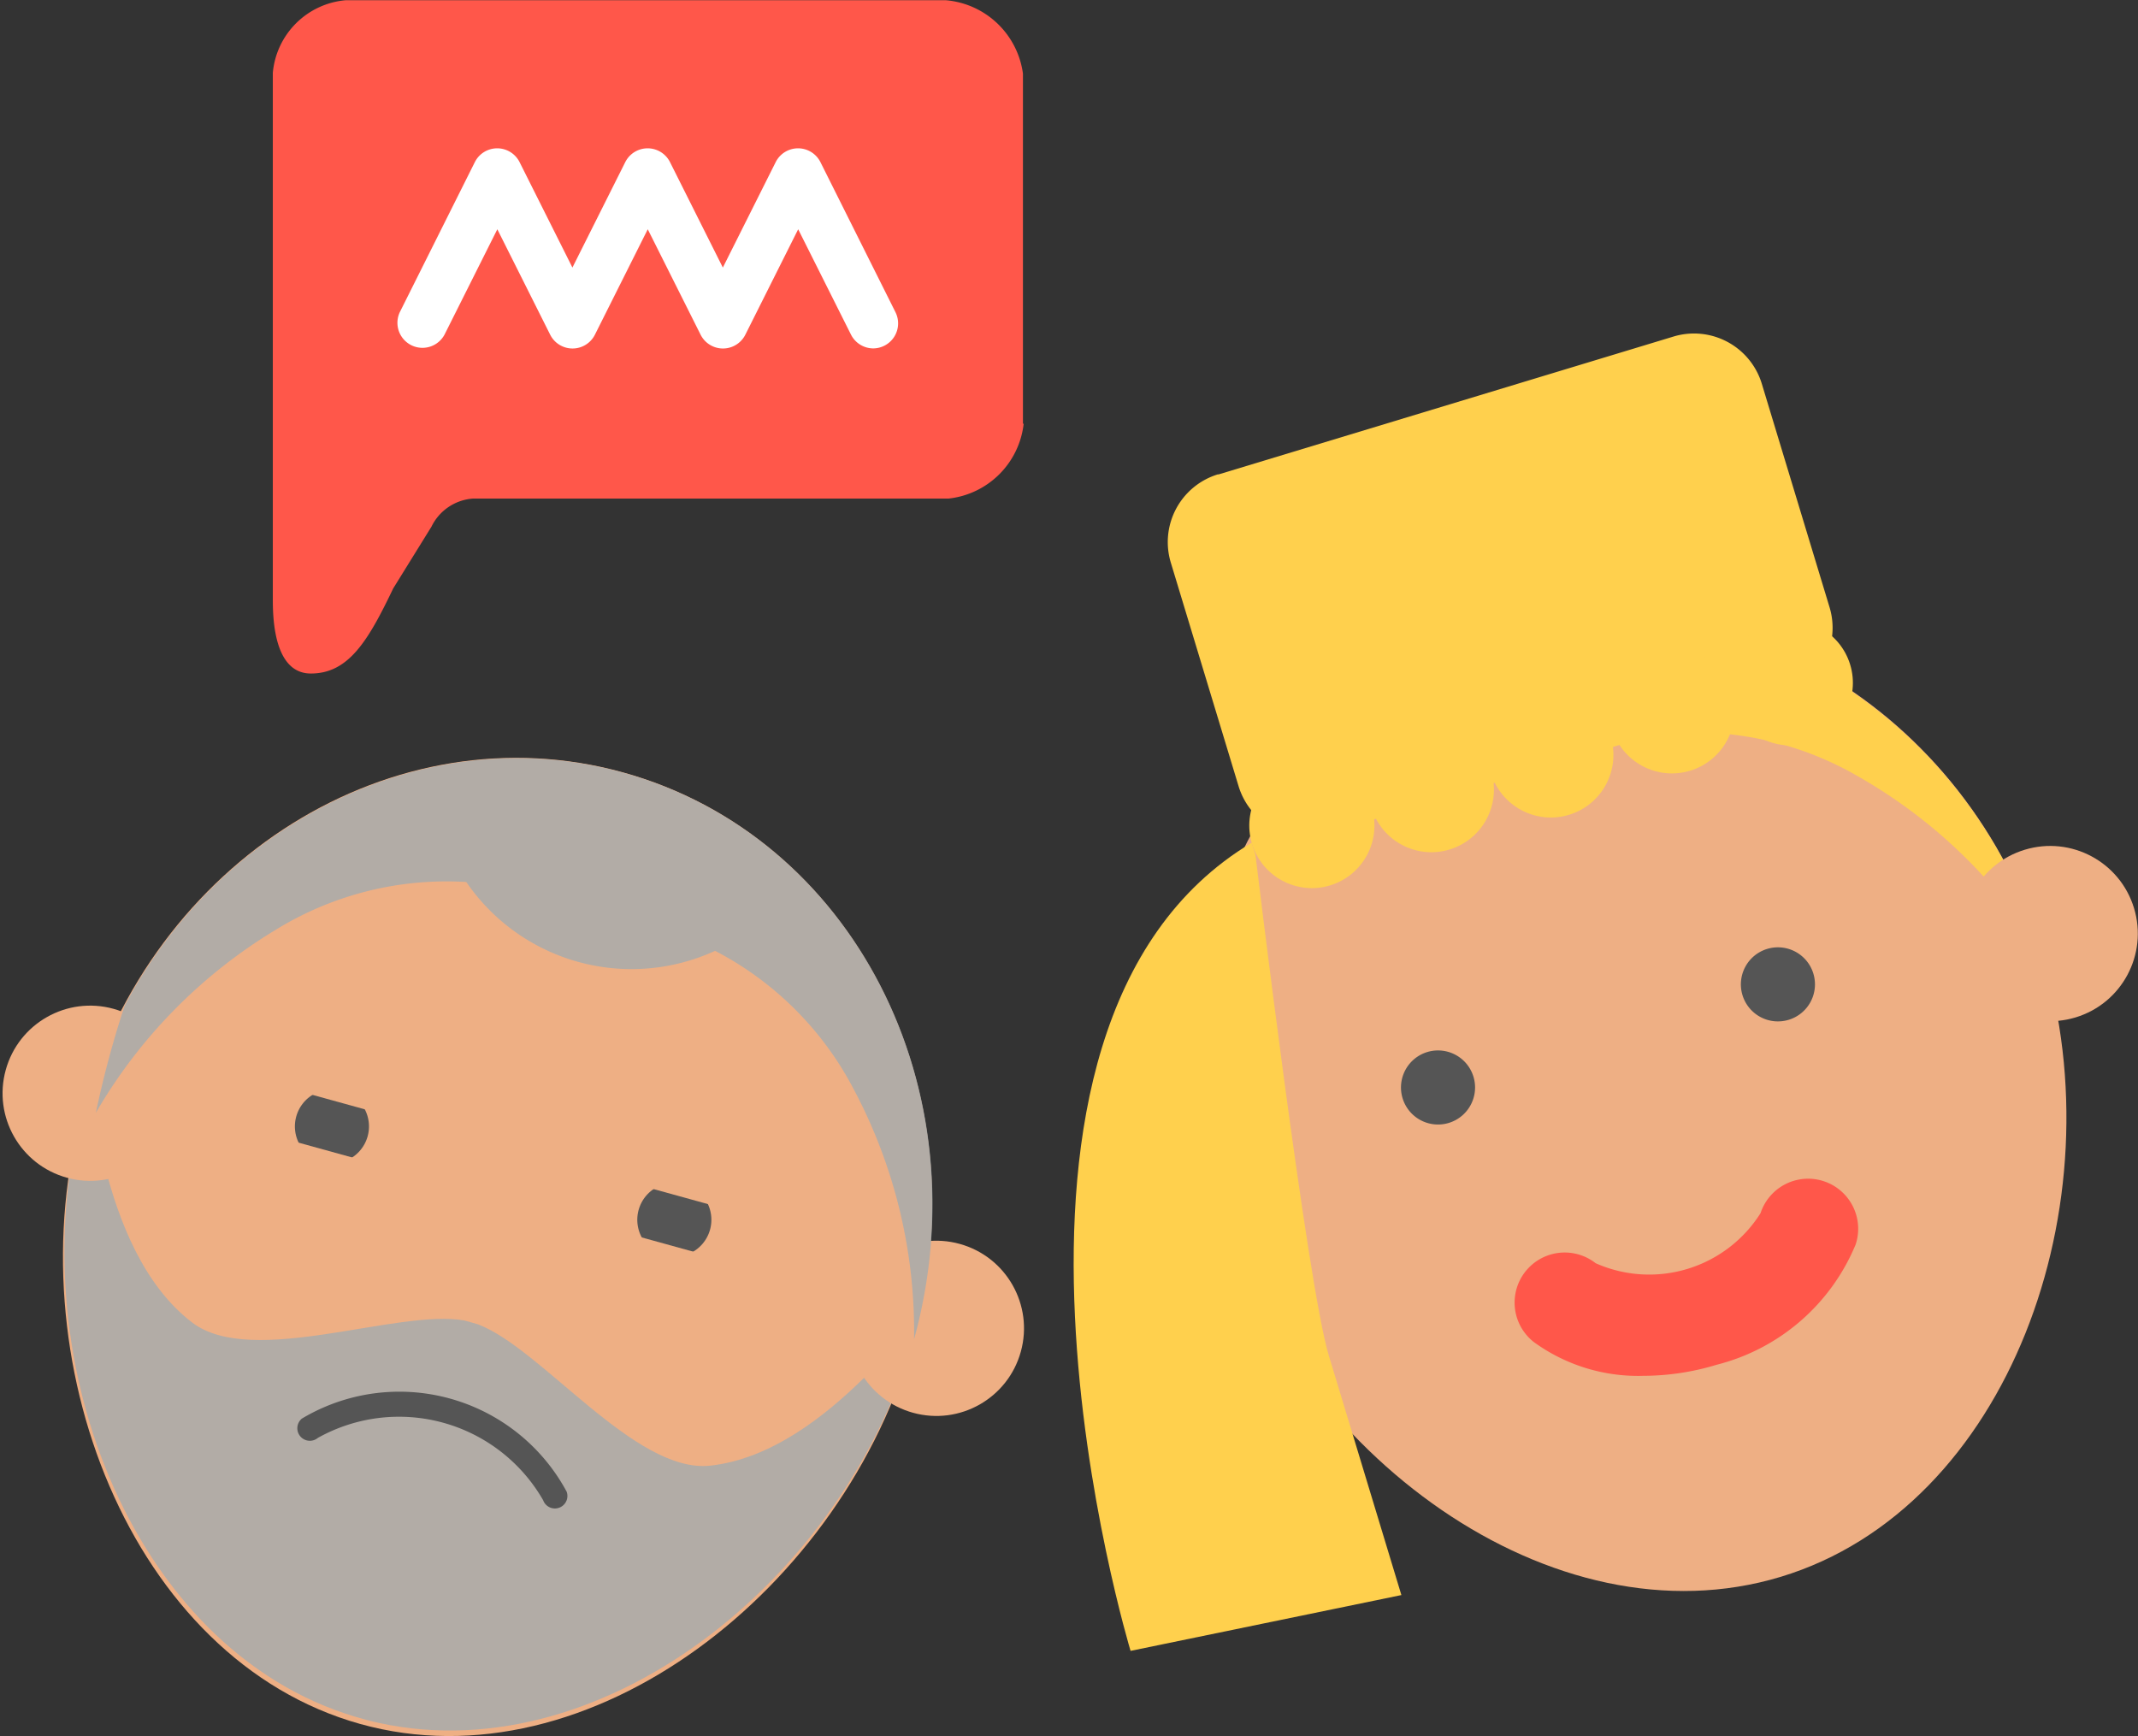
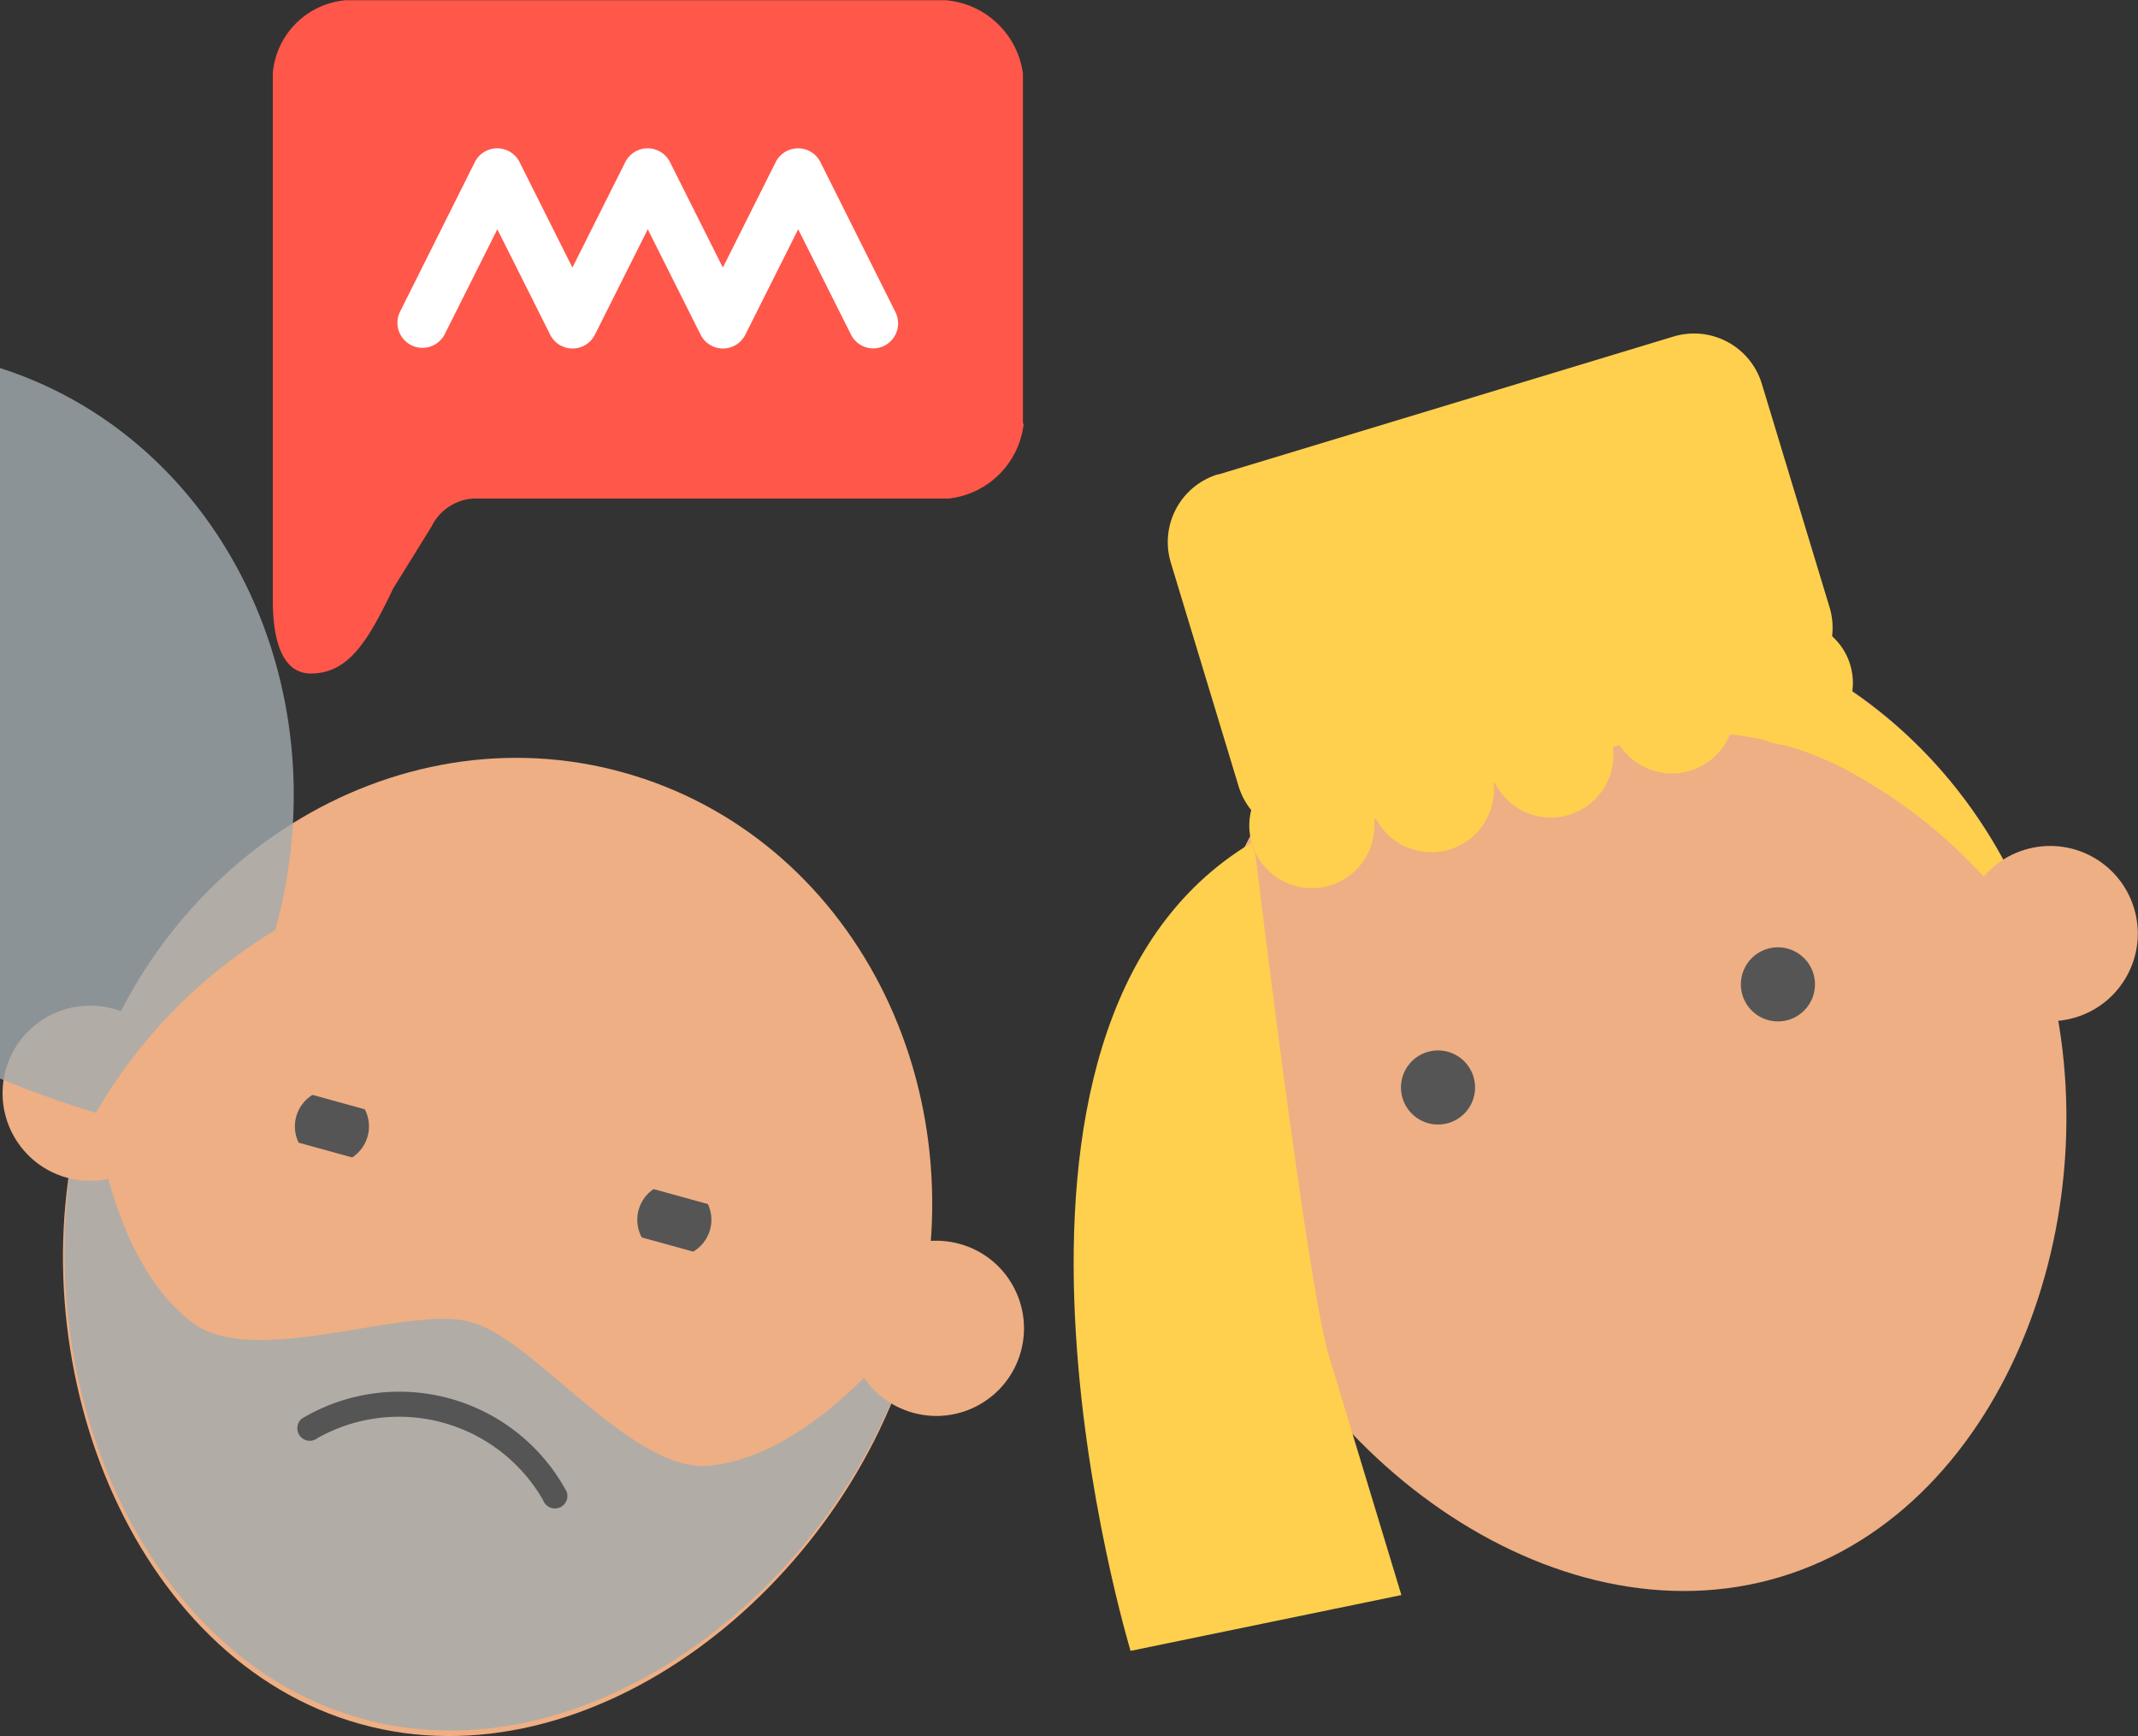
<svg xmlns="http://www.w3.org/2000/svg" width="85.42" height="69.37" viewBox="0 0 85.42 69.37">
  <rect x="0" y="0" width="85.42" height="69.37" fill="#333333" stroke="none" />
  <title>misbehavior</title>
  <g>
    <g>
      <g>
        <path d="M2596.51,1386.34c2.75-10-2.45-20.1-11.62-22.64s-18.84,3.49-21.59,13.46,1.92,22,11.09,24.56,19.37-5.42,22.12-15.39" transform="translate(-2560 -1332.84)" fill="#eeaf84" />
        <g opacity="0.8">
          <path d="M2596.57,1386.12c0.47-1.7-3.29,4.75-8.2,5.28-3,.32-6.73-4.69-9.28-5.65l-0.53-.15c-2.69-.48-8.46,1.9-10.87.09-3.95-3-3.86-10.44-4.33-8.74-2.73,9.87,1.83,21.79,10.83,24.48h0l0.53,0.15C2583.81,1403.88,2593.84,1396,2596.57,1386.12Z" transform="translate(-2560 -1332.84)" fill="#a3abaf" />
        </g>
        <path d="M2582.17,1393.11a0.5,0.5,0,0,1-.47-0.33,6.64,6.64,0,0,0-9-2.49,0.5,0.5,0,0,1-.64-0.77,7.59,7.59,0,0,1,10.58,2.92A0.5,0.5,0,0,1,2582.17,1393.11Z" transform="translate(-2560 -1332.84)" fill="#555" />
        <path d="M2574.68,1378.27a1.48,1.48,0,1,0-1.82,1,1.48,1.48,0,0,0,1.82-1" transform="translate(-2560 -1332.84)" fill="#555" />
        <circle cx="2563.5" cy="1376.42" r="3.5" transform="translate(-2005.62 2148.22) rotate(-74.56)" fill="#eeaf84" />
        <path d="M2588.36,1382a1.48,1.48,0,1,0-1.82,1,1.48,1.48,0,0,0,1.82-1" transform="translate(-2560 -1332.84)" fill="#555" />
        <circle cx="2597.24" cy="1385.74" r="3.5" transform="translate(-1990.15 2187.3) rotate(-74.55)" fill="#eeaf84" />
      </g>
      <g opacity="0.8">
-         <path d="M2563.83,1377.3A20.61,20.61,0,0,1,2571,1370a13,13,0,0,1,7.63-1.92,8,8,0,0,0,9.94,2.75,13,13,0,0,1,5.56,5.57,20.61,20.61,0,0,1,2.39,9.95c2.75-10-2.45-20.1-11.62-22.64-7.81-2.16-16,1.91-19.92,9.31A40,40,0,0,0,2563.83,1377.3Z" transform="translate(-2560 -1332.84)" fill="#a3abaf" />
+         <path d="M2563.83,1377.3A20.61,20.61,0,0,1,2571,1370c2.75-10-2.45-20.1-11.62-22.64-7.81-2.16-16,1.91-19.92,9.31A40,40,0,0,0,2563.83,1377.3Z" transform="translate(-2560 -1332.84)" fill="#a3abaf" />
      </g>
      <rect x="2579.37" y="1366.9" width="3" height="21" transform="translate(-1994.02 2165.5) rotate(-74.56)" fill="#eeaf84" />
      <rect x="2578.04" y="1371.72" width="3" height="21" transform="translate(-1999.65 2167.74) rotate(-74.56)" fill="#eeaf84" />
    </g>
    <g>
      <path d="M2600.9,1349.76a3.39,3.39,0,0,1-3,3h-19a2,2,0,0,0-1.66,1.12l-1.53,2.47c-1,2.09-1.78,3.4-3.29,3.4s-1.52-2.31-1.52-3v-21a3.2,3.2,0,0,1,2.9-2.9h24a3.4,3.4,0,0,1,3.07,2.93v14Z" transform="translate(-2560 -1332.84)" fill="#ff574a" />
      <path d="M2594.9,1346.76a1,1,0,0,1-.9-0.55l-2.11-4.21-2.11,4.21a1,1,0,0,1-1.79,0l-2.11-4.21-2.11,4.21a1,1,0,0,1-1.79,0l-2.11-4.21-2.11,4.21a1,1,0,0,1-1.79-.89l3-6a1,1,0,0,1,1.79,0l2.11,4.21,2.11-4.21a1,1,0,0,1,1.79,0l2.11,4.21,2.11-4.21a1,1,0,0,1,1.79,0l3,6A1,1,0,0,1,2594.9,1346.76Z" transform="translate(-2560 -1332.84)" fill="#fff" />
    </g>
    <g>
      <g>
        <path d="M2641.63,1371c-3-9.9-12.81-15.68-21.92-12.92s-14.05,13-11.06,22.92,13.39,17.6,22.5,14.84,13.47-14.93,10.47-24.83" transform="translate(-2560 -1332.84)" fill="#eeaf84" />
        <path d="M2621.94,1357.61s4,5.54,4.67,4.54a13,13,0,0,1,7.68,1.74,20.61,20.61,0,0,1,7.34,7.13C2638.87,1361.92,2630.36,1356.32,2621.94,1357.61Z" transform="translate(-2560 -1332.84)" fill="#ffd04d" />
-         <path d="M2625.66,1387.81a7.08,7.08,0,0,1-4.38-1.35,2,2,0,1,1,2.47-3.15,5.26,5.26,0,0,0,6.59-2,2,2,0,0,1,3.8,1.25,8.18,8.18,0,0,1-5.56,4.81A10.11,10.11,0,0,1,2625.66,1387.81Z" transform="translate(-2560 -1332.84)" fill="#ff574a" />
        <path d="M2618.87,1375.86a1.48,1.48,0,1,0-1,1.85,1.48,1.48,0,0,0,1-1.85" transform="translate(-2560 -1332.84)" fill="#555" />
        <circle cx="2608.43" cy="1380.27" r="3.5" transform="translate(-2848.2 -517) rotate(-16.86)" fill="#eeaf84" />
        <path d="M2632.45,1371.74a1.48,1.48,0,1,0-1,1.85,1.48,1.48,0,0,0,1-1.85" transform="translate(-2560 -1332.84)" fill="#555" />
        <circle cx="2641.92" cy="1370.12" r="3.5" transform="translate(-2843.83 -507.68) rotate(-16.86)" fill="#eeaf84" />
      </g>
      <g>
        <path d="M2610.45,1348.72h19a2.83,2.83,0,0,1,2.83,2.83v9.33a2.83,2.83,0,0,1-2.83,2.83h-19a2.84,2.84,0,0,1-2.84-2.84v-9.33a2.83,2.83,0,0,1,2.83-2.83Z" transform="translate(-2840.74 -514.67) rotate(-16.86)" fill="#ffd04d" />
        <circle cx="2612.41" cy="1365.82" r="2.5" transform="translate(-2843.84 -516.44) rotate(-16.86)" fill="#ffd04d" />
        <circle cx="2617.19" cy="1364.37" r="2.5" transform="translate(-2843.22 -515.1) rotate(-16.86)" fill="#ffd04d" />
        <circle cx="2621.98" cy="1362.92" r="2.5" transform="translate(-2842.61 -513.71) rotate(-16.86)" fill="#ffd04d" />
        <circle cx="2626.76" cy="1361.47" r="2.5" transform="translate(-2842.02 -512.19) rotate(-16.87)" fill="#ffd04d" />
        <circle cx="2631.55" cy="1360.02" r="2.5" transform="translate(-2841.36 -511.04) rotate(-16.86)" fill="#ffd04d" />
      </g>
      <path d="M2610.16,1367s2.06,17.14,2.93,20l2.9,9.57-10.82,2.23s-7.54-24.88,4.84-32.29" transform="translate(-2560 -1332.84)" fill="#ffd04d" />
    </g>
  </g>
</svg>